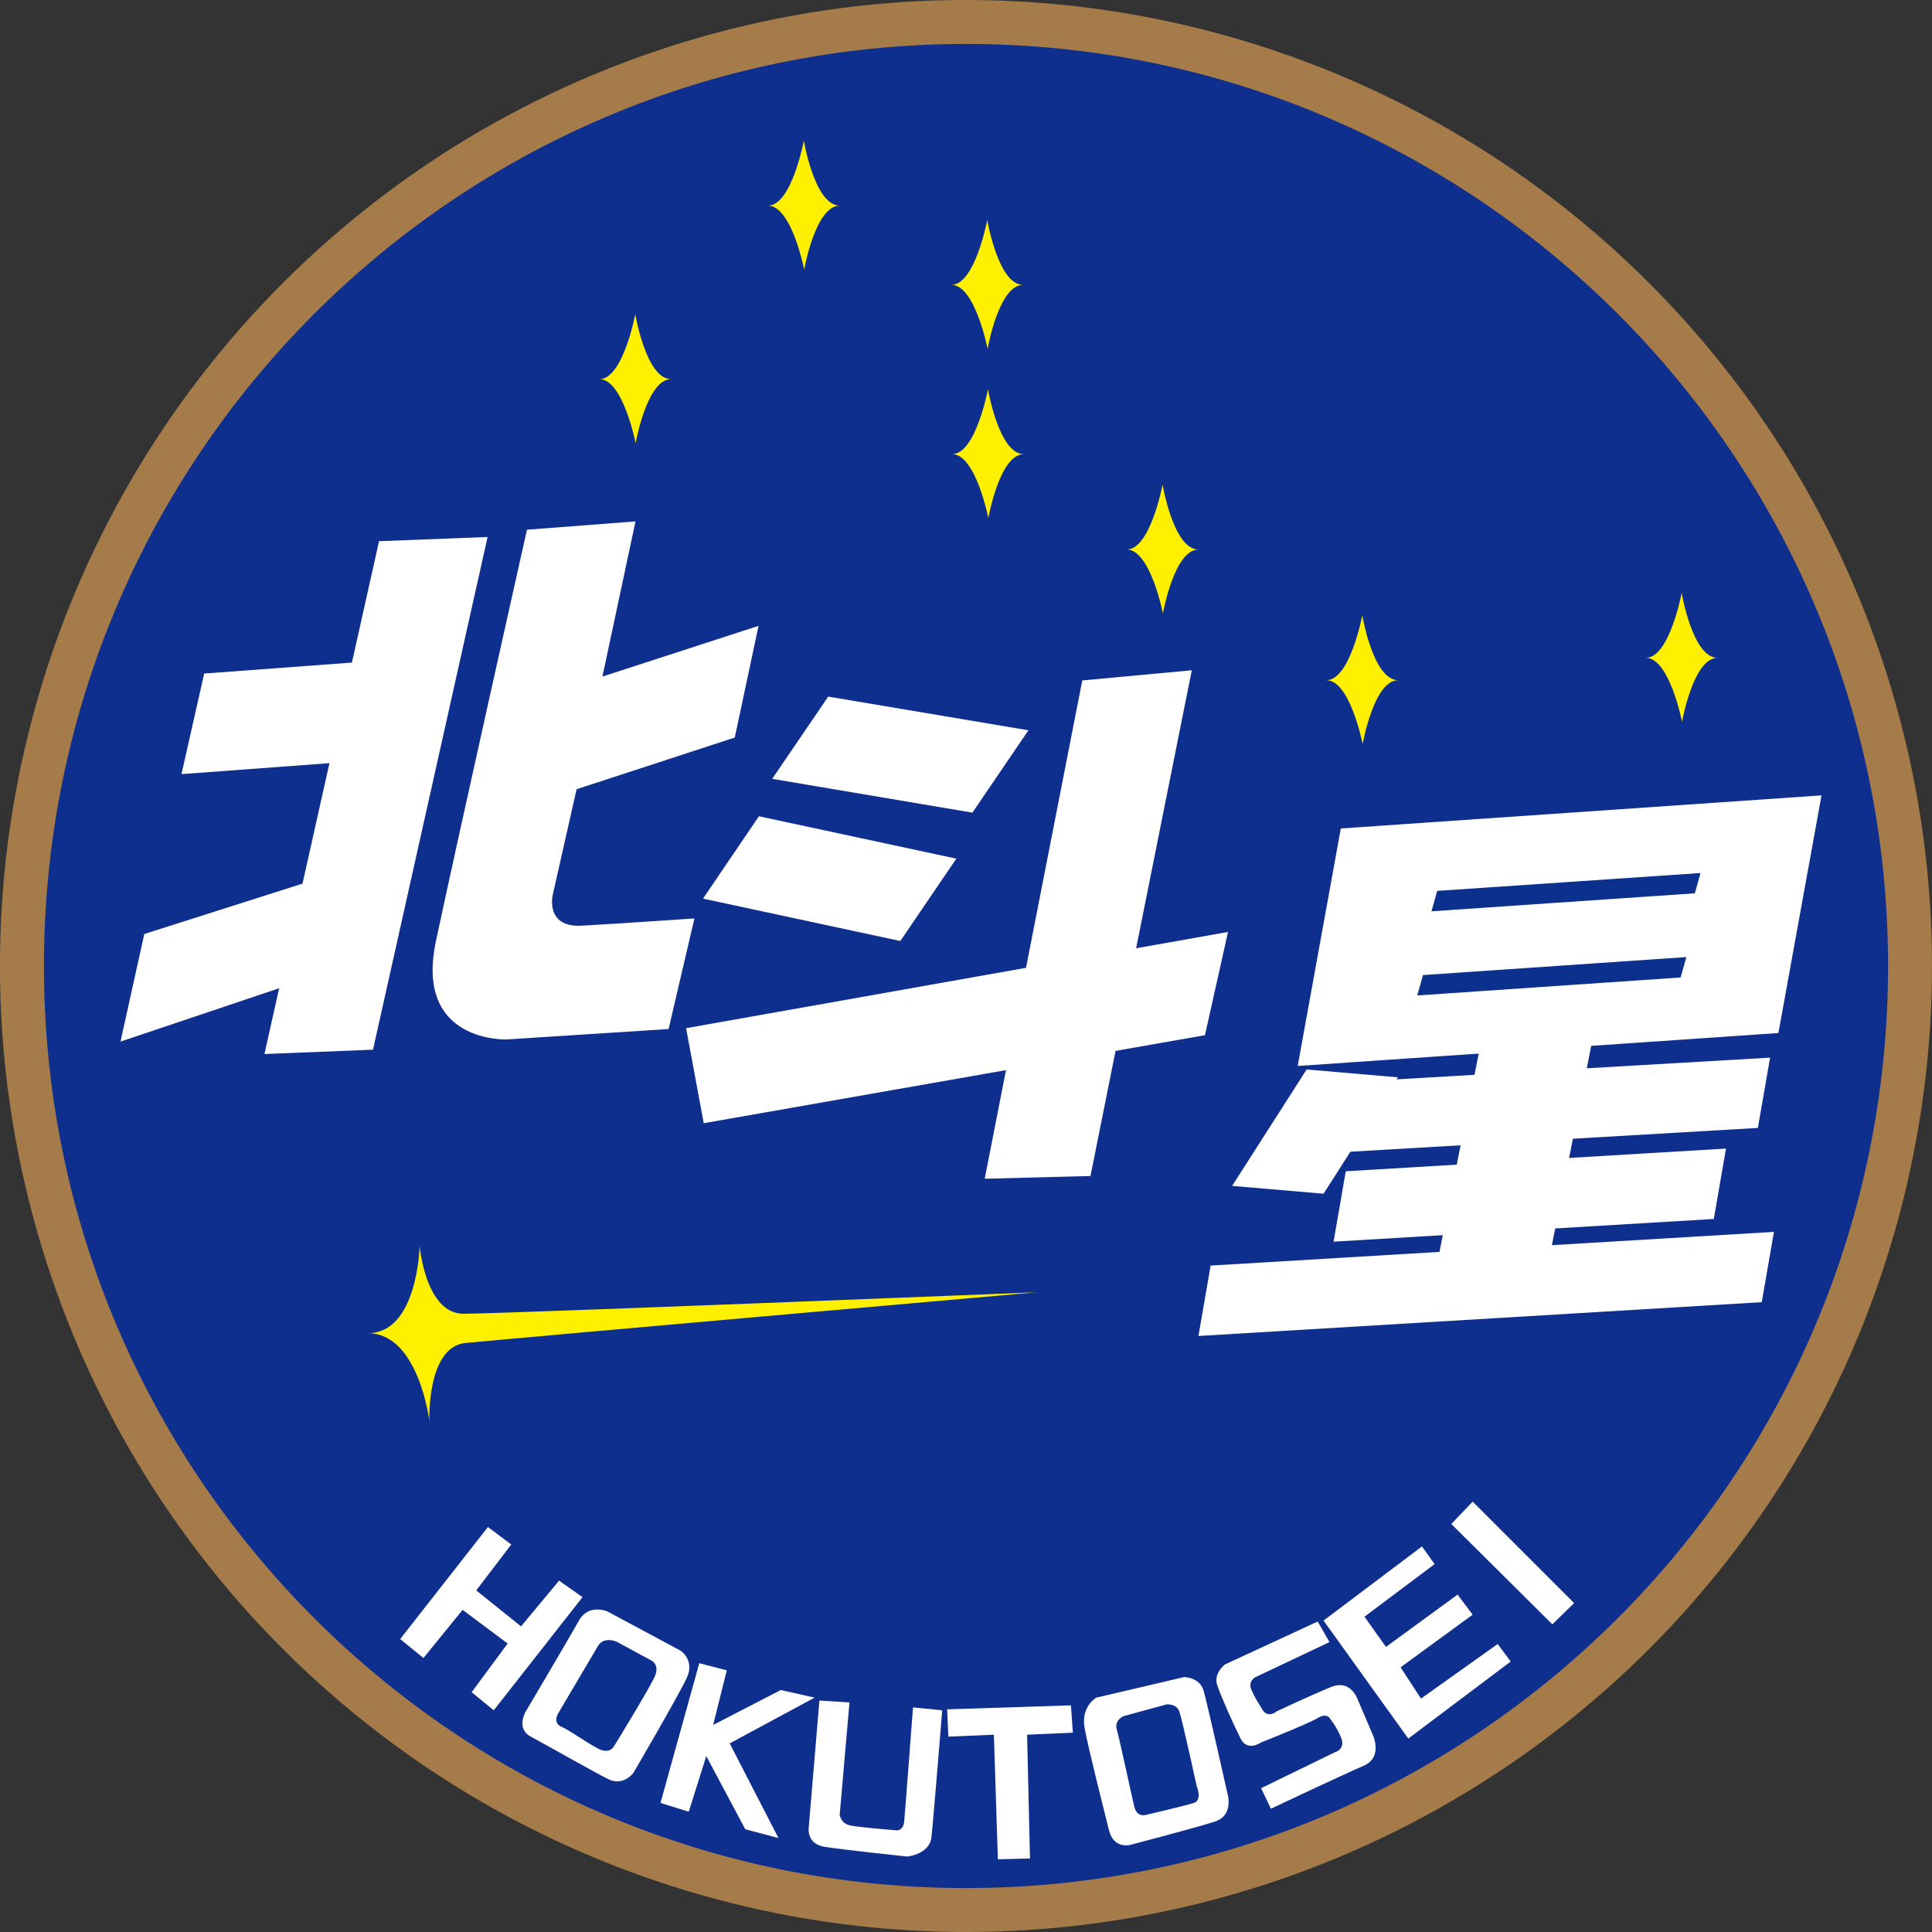
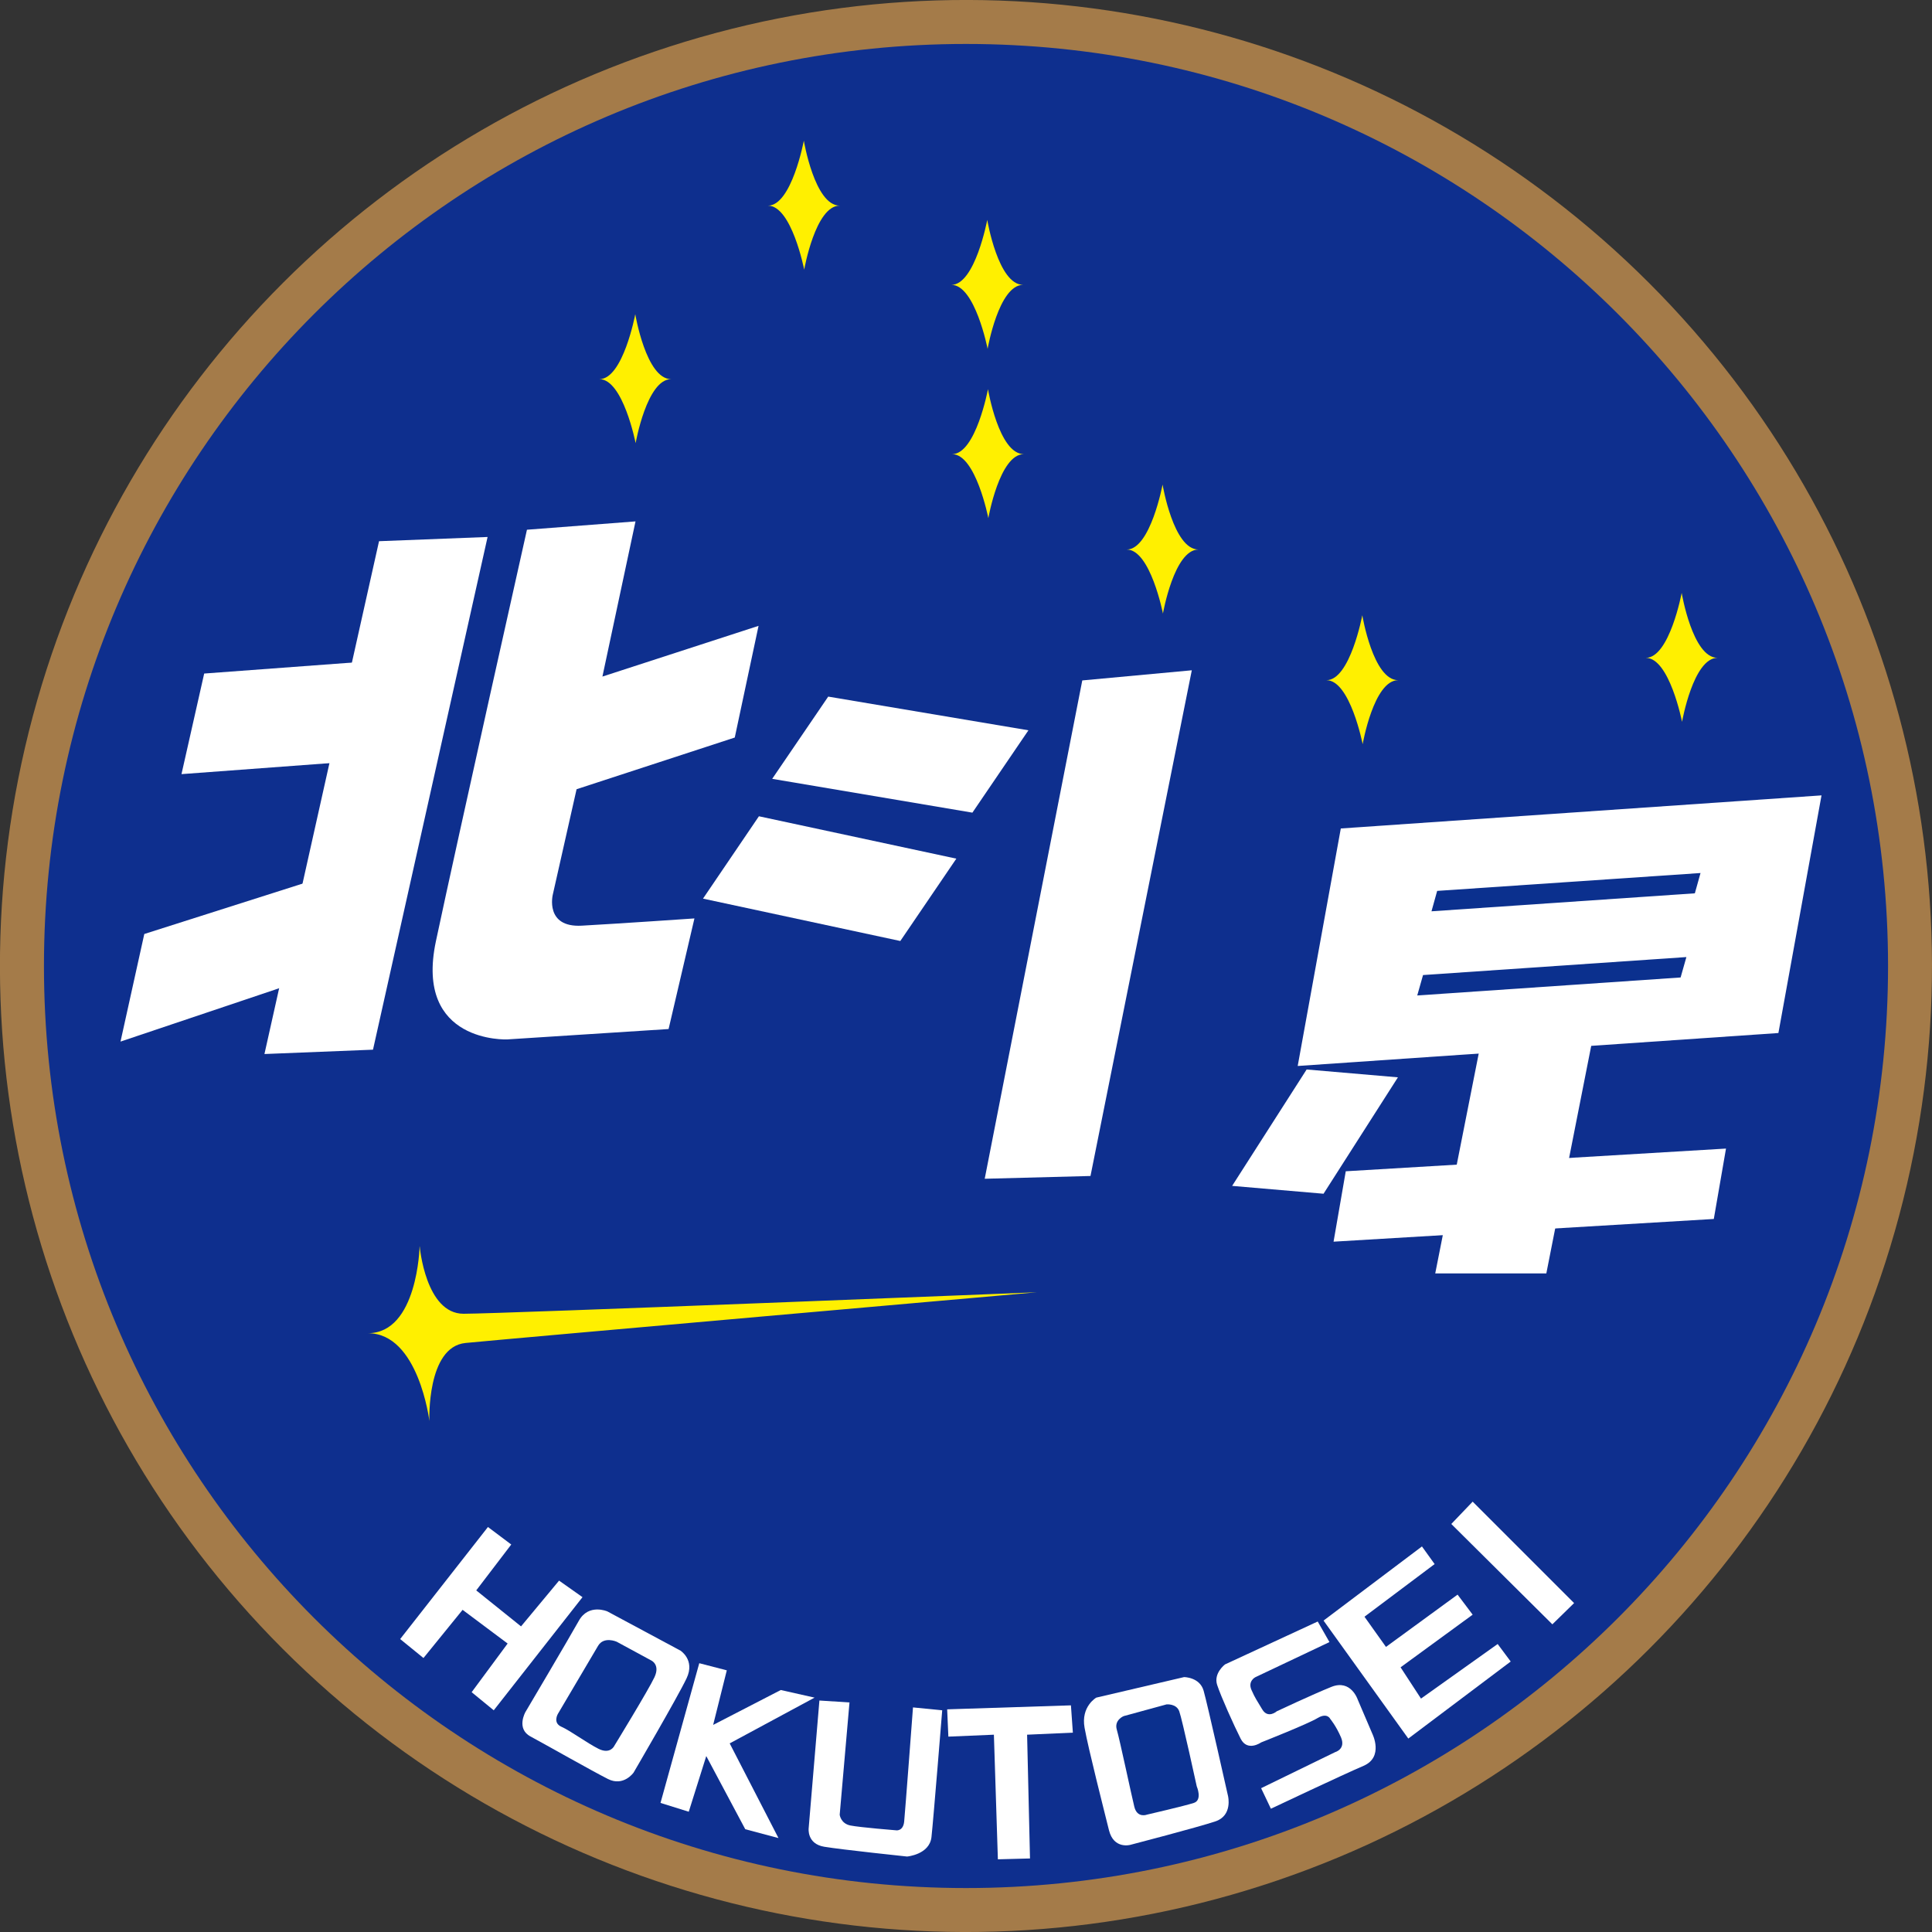
<svg xmlns="http://www.w3.org/2000/svg" id="_レイヤー_2" data-name="レイヤー 2" width="160" height="160" viewBox="0 0 160 160">
  <rect x="0" y="0" width="160" height="160" fill="#333333" stroke="none" />
  <defs>
    <style>
      .cls-1 {
        fill: #0b308e;
      }

      .cls-2 {
        fill: #fff;
      }

      .cls-3 {
        fill: #a47b49;
      }

      .cls-4 {
        fill: #fff000;
      }

      .cls-5 {
        fill: #0e2f8e;
      }
    </style>
  </defs>
  <g id="_レイヤー_1-2" data-name="レイヤー 1">
    <g>
      <circle class="cls-3" cx="80" cy="80" r="80" transform="translate(-33.14 80) rotate(-45)" />
      <path class="cls-5" d="M80,156.36c42.17,0,76.36-34.19,76.36-76.36S122.17,3.64,80,3.64,3.64,37.83,3.64,80s34.19,76.36,76.36,76.36Z" />
      <polygon class="cls-2" points="121.96 124.36 120.19 126.21 128.56 134.52 130.36 132.76 121.96 124.36" />
      <polygon class="cls-2" points="117.76 128.07 109.61 134.21 116.63 143.98 125.11 137.6 124.03 136.15 117.68 140.67 115.99 138.08 121.96 133.72 120.71 132.06 114.78 136.39 113 133.89 118.81 129.53 117.76 128.07" />
      <path class="cls-2" d="M109.12,134.29l-7.67,3.55s-.97.73-.65,1.7c.32.97,1.37,3.31,1.94,4.44.56,1.13,1.7.32,1.7.32,0,0,3.88-1.53,4.68-2.02.81-.48,1.05.08,1.05.08,0,0,.48.57.89,1.53.4.97-.48,1.21-.48,1.21l-6.14,2.99.81,1.7s5.98-2.83,7.67-3.55c1.7-.73.73-2.66.73-2.66l-1.21-2.83s-.56-1.7-2.18-1.05c-1.61.65-4.52,2.02-4.52,2.02,0,0-.73.65-1.21-.16-.48-.81-.57-.89-.89-1.61-.32-.73.32-1.05.32-1.05l6.14-2.91-.97-1.7Z" />
      <path class="cls-2" d="M99.68,140.02c-.32-1.13-1.62-1.13-1.62-1.13l-7.27,1.7s-1.29.73-.97,2.5c.32,1.78,1.62,6.86,2.02,8.48.4,1.61,1.78,1.21,1.78,1.21,0,0,5.57-1.45,7.03-1.94,1.45-.48,1.05-2.1,1.05-2.1,0,0-1.7-7.59-2.02-8.72Z" />
      <polygon class="cls-2" points="88.69 141.23 78.44 141.56 78.54 143.82 82.31 143.66 82.64 153.98 85.3 153.91 85.06 143.66 88.85 143.49 88.69 141.23" />
      <path class="cls-2" d="M70.36,140.99l-2.5-.16-.89,10.58s-.16,1.29,1.29,1.53c1.45.24,6.86.81,6.86.81,0,0,1.86-.16,2.02-1.61.16-1.45.89-10.5.89-10.5l-2.42-.24s-.65,8.64-.73,9.45c-.08.81-.65.73-.65.73,0,0-2.99-.24-3.8-.4-.81-.16-.89-.89-.89-.89l.81-9.29Z" />
      <polygon class="cls-2" points="57.91 137.74 54.7 149.31 57.04 150.04 58.49 145.43 61.72 151.49 64.47 152.22 60.43 144.38 67.46 140.59 64.66 139.96 59.06 142.85 60.19 138.33 57.91 137.74" />
      <path class="cls-2" d="M56.32,136.68l-6.02-3.23s-1.55-.68-2.36.77c-.81,1.45-4.43,7.57-4.43,7.57,0,0-.78,1.38.43,2.02,1.21.65,5.12,2.87,6.41,3.52,1.29.65,2.12-.53,2.12-.53,0,0,3.66-6.27,4.39-7.81.73-1.53-.53-2.31-.53-2.31Z" />
      <polygon class="cls-2" points="42.34 127.91 40.41 126.46 33.14 135.74 35.07 137.31 38.31 133.32 42.04 136.11 39.06 140.14 40.89 141.64 48.24 132.27 46.3 130.9 43.15 134.69 39.44 131.71 42.34 127.91" />
      <path class="cls-2" d="M52.63,43.18l-8.99.69s-5.74,25.6-7.54,34.08c-1.8,8.48,5.91,8.13,5.91,8.13l13.36-.86,2.14-9.16s-6.25.43-9.33.6c-3.08.17-2.4-2.57-2.4-2.57l1.97-8.73,13.1-4.28,1.97-9.25-12.93,4.2,2.74-12.85Z" />
      <path class="cls-4" d="M34.75,103.22s-.16,7.19-4.28,7.19c4.2,0,5.09,7.27,5.09,7.27,0,0-.24-6.14,2.99-6.46,3.23-.32,47.32-4.2,47.32-4.2,0,0-44.33,1.78-47.48,1.78s-3.63-5.57-3.63-5.57Z" />
      <path class="cls-1" d="M51.07,135.96s-1.06-.47-1.54.34c-.48.81-3.33,5.64-3.33,5.64,0,0-.44.74.29,1.06.73.32,2.12,1.35,3.08,1.83.97.48,1.3-.24,1.3-.24,0,0,2.84-4.64,3.33-5.69.5-1.07-.29-1.4-.29-1.4l-2.84-1.54Z" />
      <path class="cls-1" d="M97.66,141.72c-.24-.65-1.05-.57-1.05-.57l-3.55.97s-.81.32-.57,1.13c.24.81,1.21,5.41,1.45,6.38.24.97,1.05.65,1.05.65,0,0,3.15-.73,3.88-.97.73-.24.24-1.37.24-1.37,0,0-1.21-5.57-1.45-6.22Z" />
      <polygon class="cls-2" points="21.9 87.29 31.39 44.82 40.38 44.47 30.89 86.93 21.9 87.29" />
      <polygon class="cls-2" points="29.45 63.04 31.33 54.71 16.91 55.78 15.03 64.11 29.45 63.04" />
      <polygon class="cls-2" points="29.13 79.82 29.13 71.88 11.95 77.35 9.98 86.26 29.13 79.82" />
      <polygon class="cls-2" points="63.95 64.5 68.59 57.69 85.17 60.48 80.53 67.3 63.95 64.5" />
      <polygon class="cls-2" points="58.22 74.42 62.85 67.6 79.2 71.11 74.56 77.93 58.22 74.42" />
      <polygon class="cls-2" points="81.55 97.62 89.63 56.35 98.7 55.51 90.31 97.39 81.55 97.62" />
-       <polygon class="cls-2" points="58.28 93.02 56.82 85.15 101.7 77.18 99.79 85.73 58.28 93.02" />
      <polygon class="cls-2" points="107.47 88.28 111.04 68.61 150.85 65.87 147.28 85.55 107.47 88.28" />
      <polygon class="cls-1" points="118.55 75.47 119.02 73.78 140.83 72.3 140.36 73.98 118.55 75.47" />
      <polygon class="cls-1" points="117.37 82.44 117.85 80.75 139.66 79.26 139.18 80.95 117.37 82.44" />
-       <polygon class="cls-2" points="99.25 110.64 100.26 104.81 146.91 102.02 145.9 107.84 99.25 110.64" />
      <polygon class="cls-2" points="110.44 102.83 111.45 97 142.94 95.12 141.93 100.95 110.44 102.83" />
-       <polygon class="cls-2" points="111.49 95.4 112.5 89.57 146.59 87.59 145.58 93.41 111.49 95.4" />
      <polygon class="cls-2" points="109.61 98.86 115.77 89.22 108.21 88.57 102.04 98.21 109.61 98.86" />
      <polygon class="cls-2" points="118.86 105.46 122.75 85.79 131.94 85.79 128.06 105.46 118.86 105.46" />
      <path class="cls-4" d="M52.64,36.7s.93-5.3,2.94-5.3c-2.07,0-2.97-5.38-2.97-5.38,0,0-1.01,5.38-2.97,5.38,1.96,0,3,5.3,3,5.3Z" />
      <path class="cls-4" d="M66.6,22.33s.93-5.3,2.94-5.3c-2.07,0-2.97-5.38-2.97-5.38,0,0-1.01,5.38-2.97,5.38,1.96,0,3,5.3,3,5.3Z" />
      <path class="cls-4" d="M81.79,28.89s.92-5.3,2.94-5.3c-2.07,0-2.97-5.38-2.97-5.38,0,0-1.01,5.38-2.97,5.38,1.96,0,3,5.3,3,5.3Z" />
      <path class="cls-4" d="M81.85,42.91s.93-5.3,2.94-5.3c-2.07,0-2.97-5.38-2.97-5.38,0,0-1.01,5.38-2.97,5.38,1.96,0,3,5.3,3,5.3Z" />
      <path class="cls-4" d="M96.31,50.81s.93-5.3,2.94-5.3c-2.07,0-2.97-5.38-2.97-5.38,0,0-1.01,5.38-2.97,5.38,1.96,0,3,5.3,3,5.3Z" />
      <path class="cls-4" d="M112.85,61.63s.92-5.3,2.94-5.3c-2.08,0-2.97-5.38-2.97-5.38,0,0-1.01,5.38-2.97,5.38,1.96,0,3,5.3,3,5.3Z" />
      <path class="cls-4" d="M139.3,59.78s.93-5.3,2.94-5.3c-2.07,0-2.97-5.38-2.97-5.38,0,0-1.01,5.38-2.97,5.38,1.96,0,3,5.3,3,5.3Z" />
    </g>
  </g>
</svg>